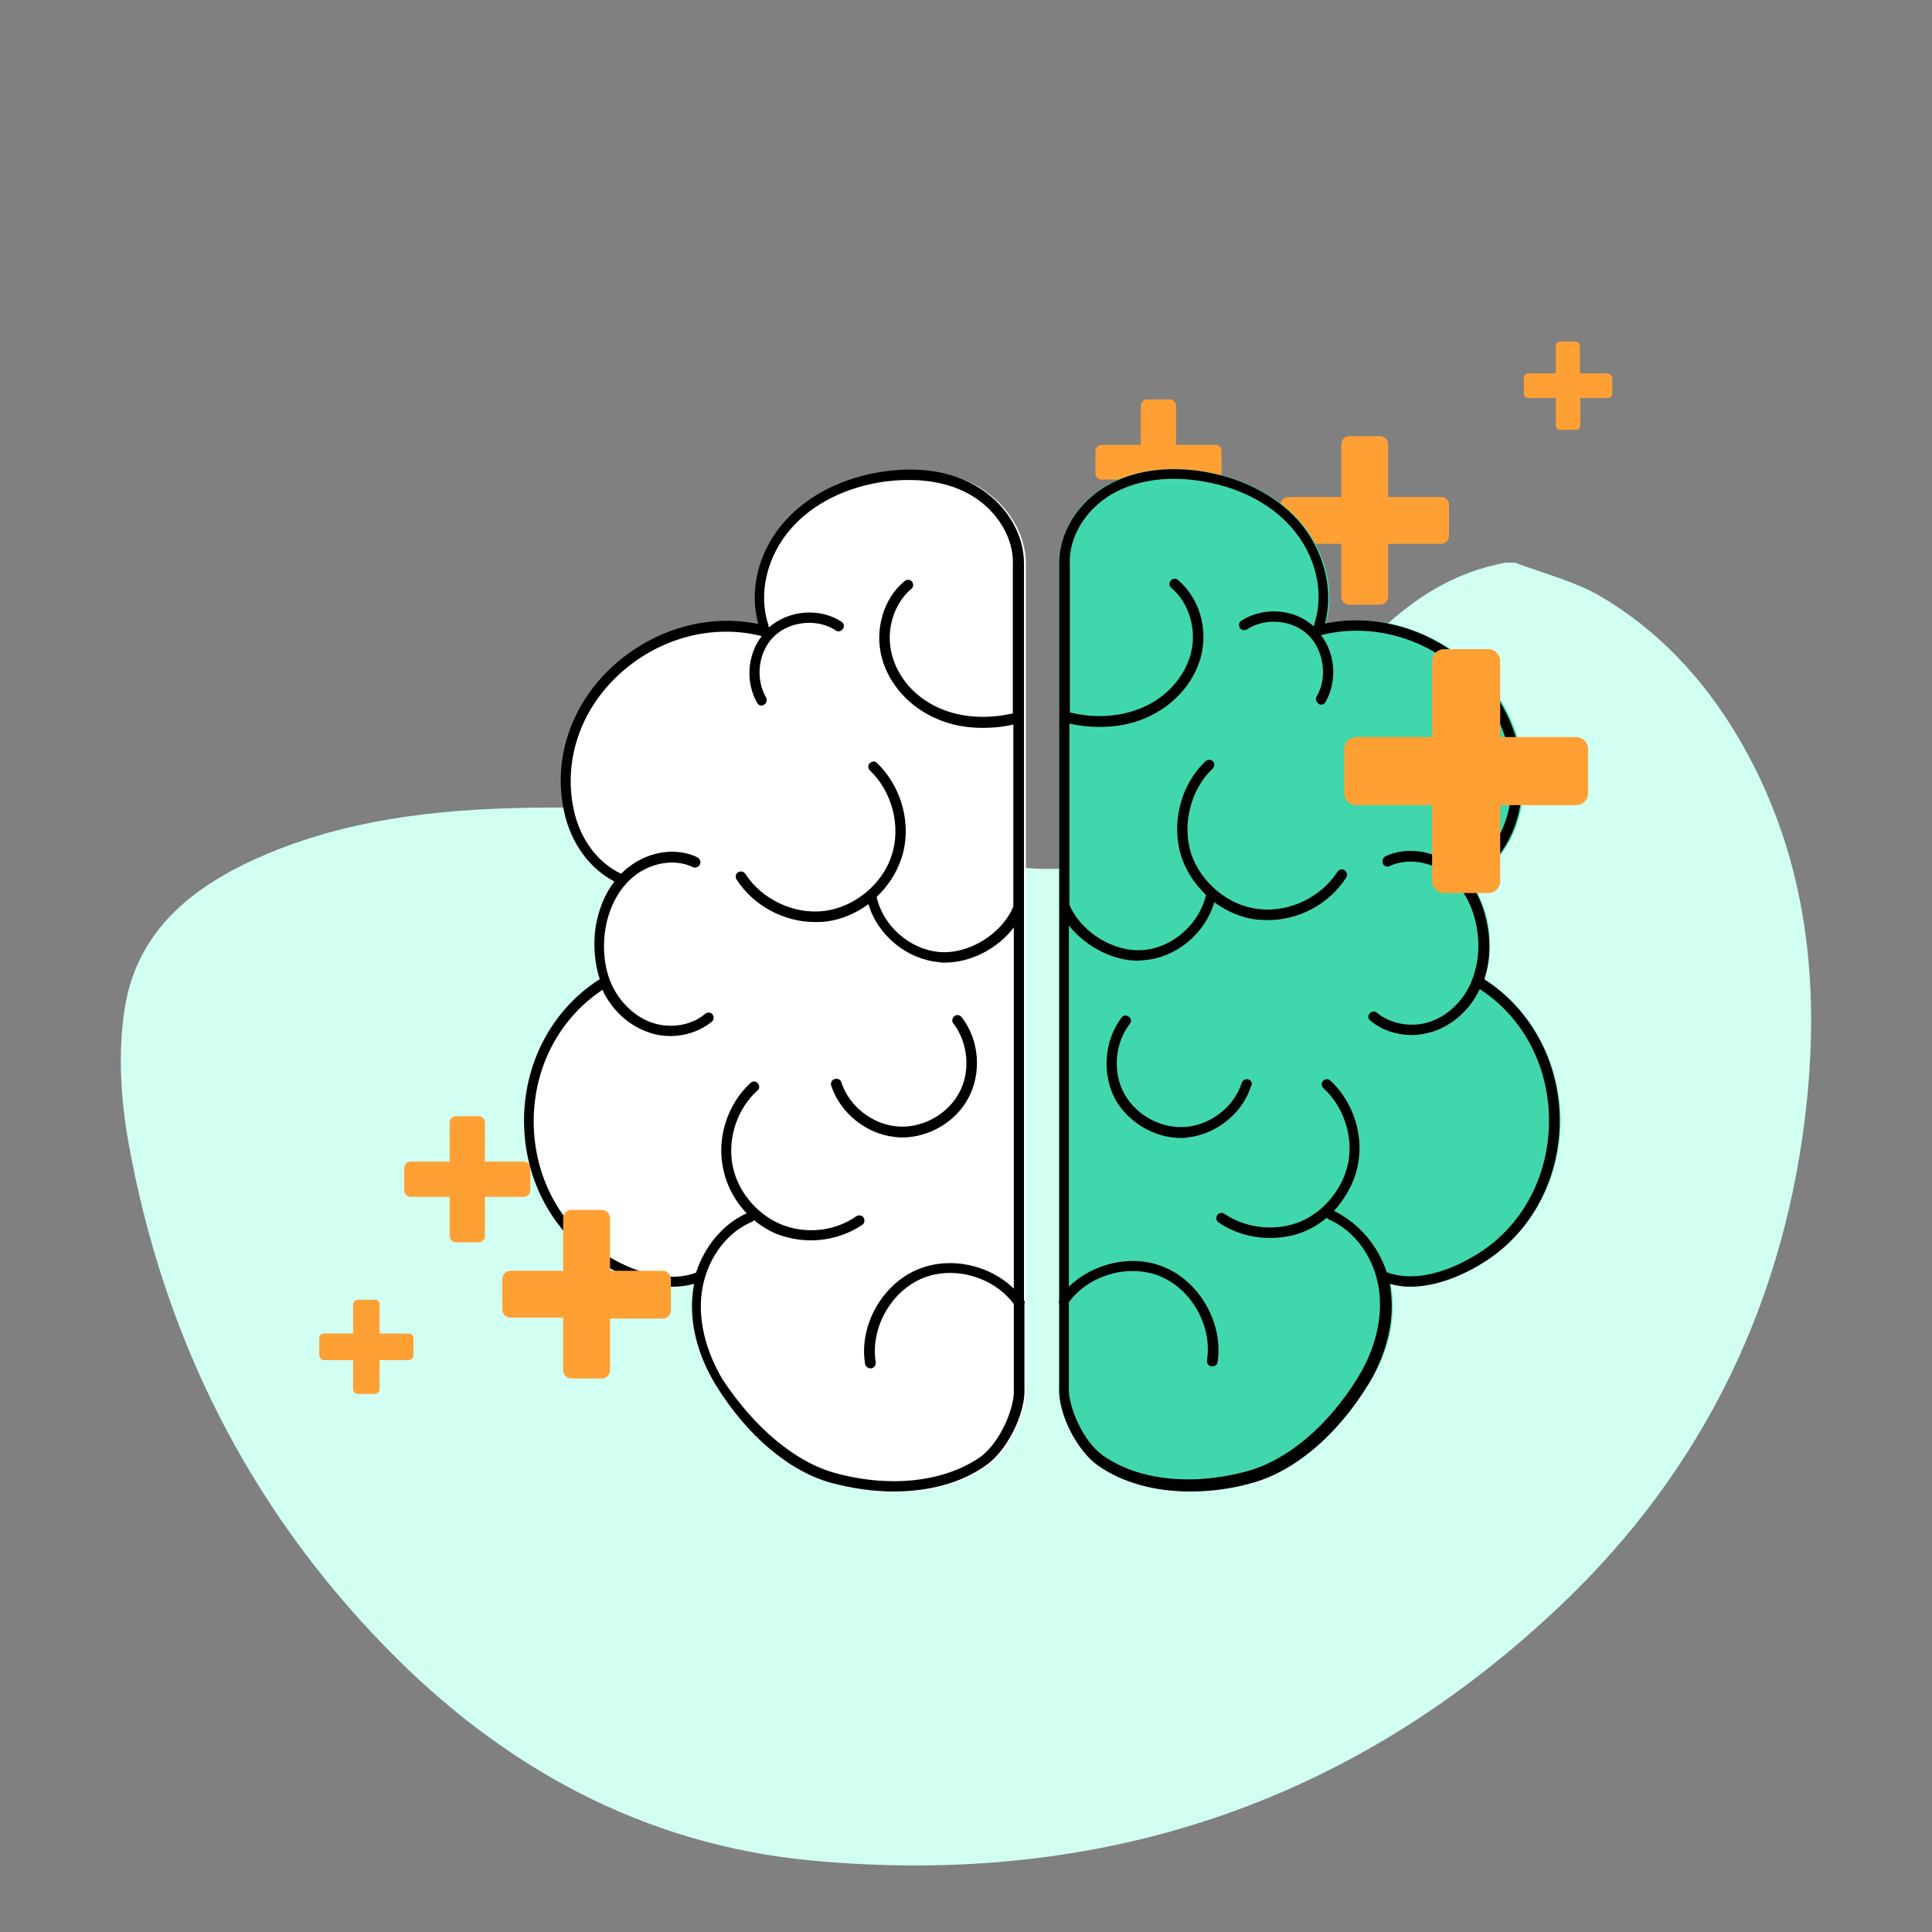
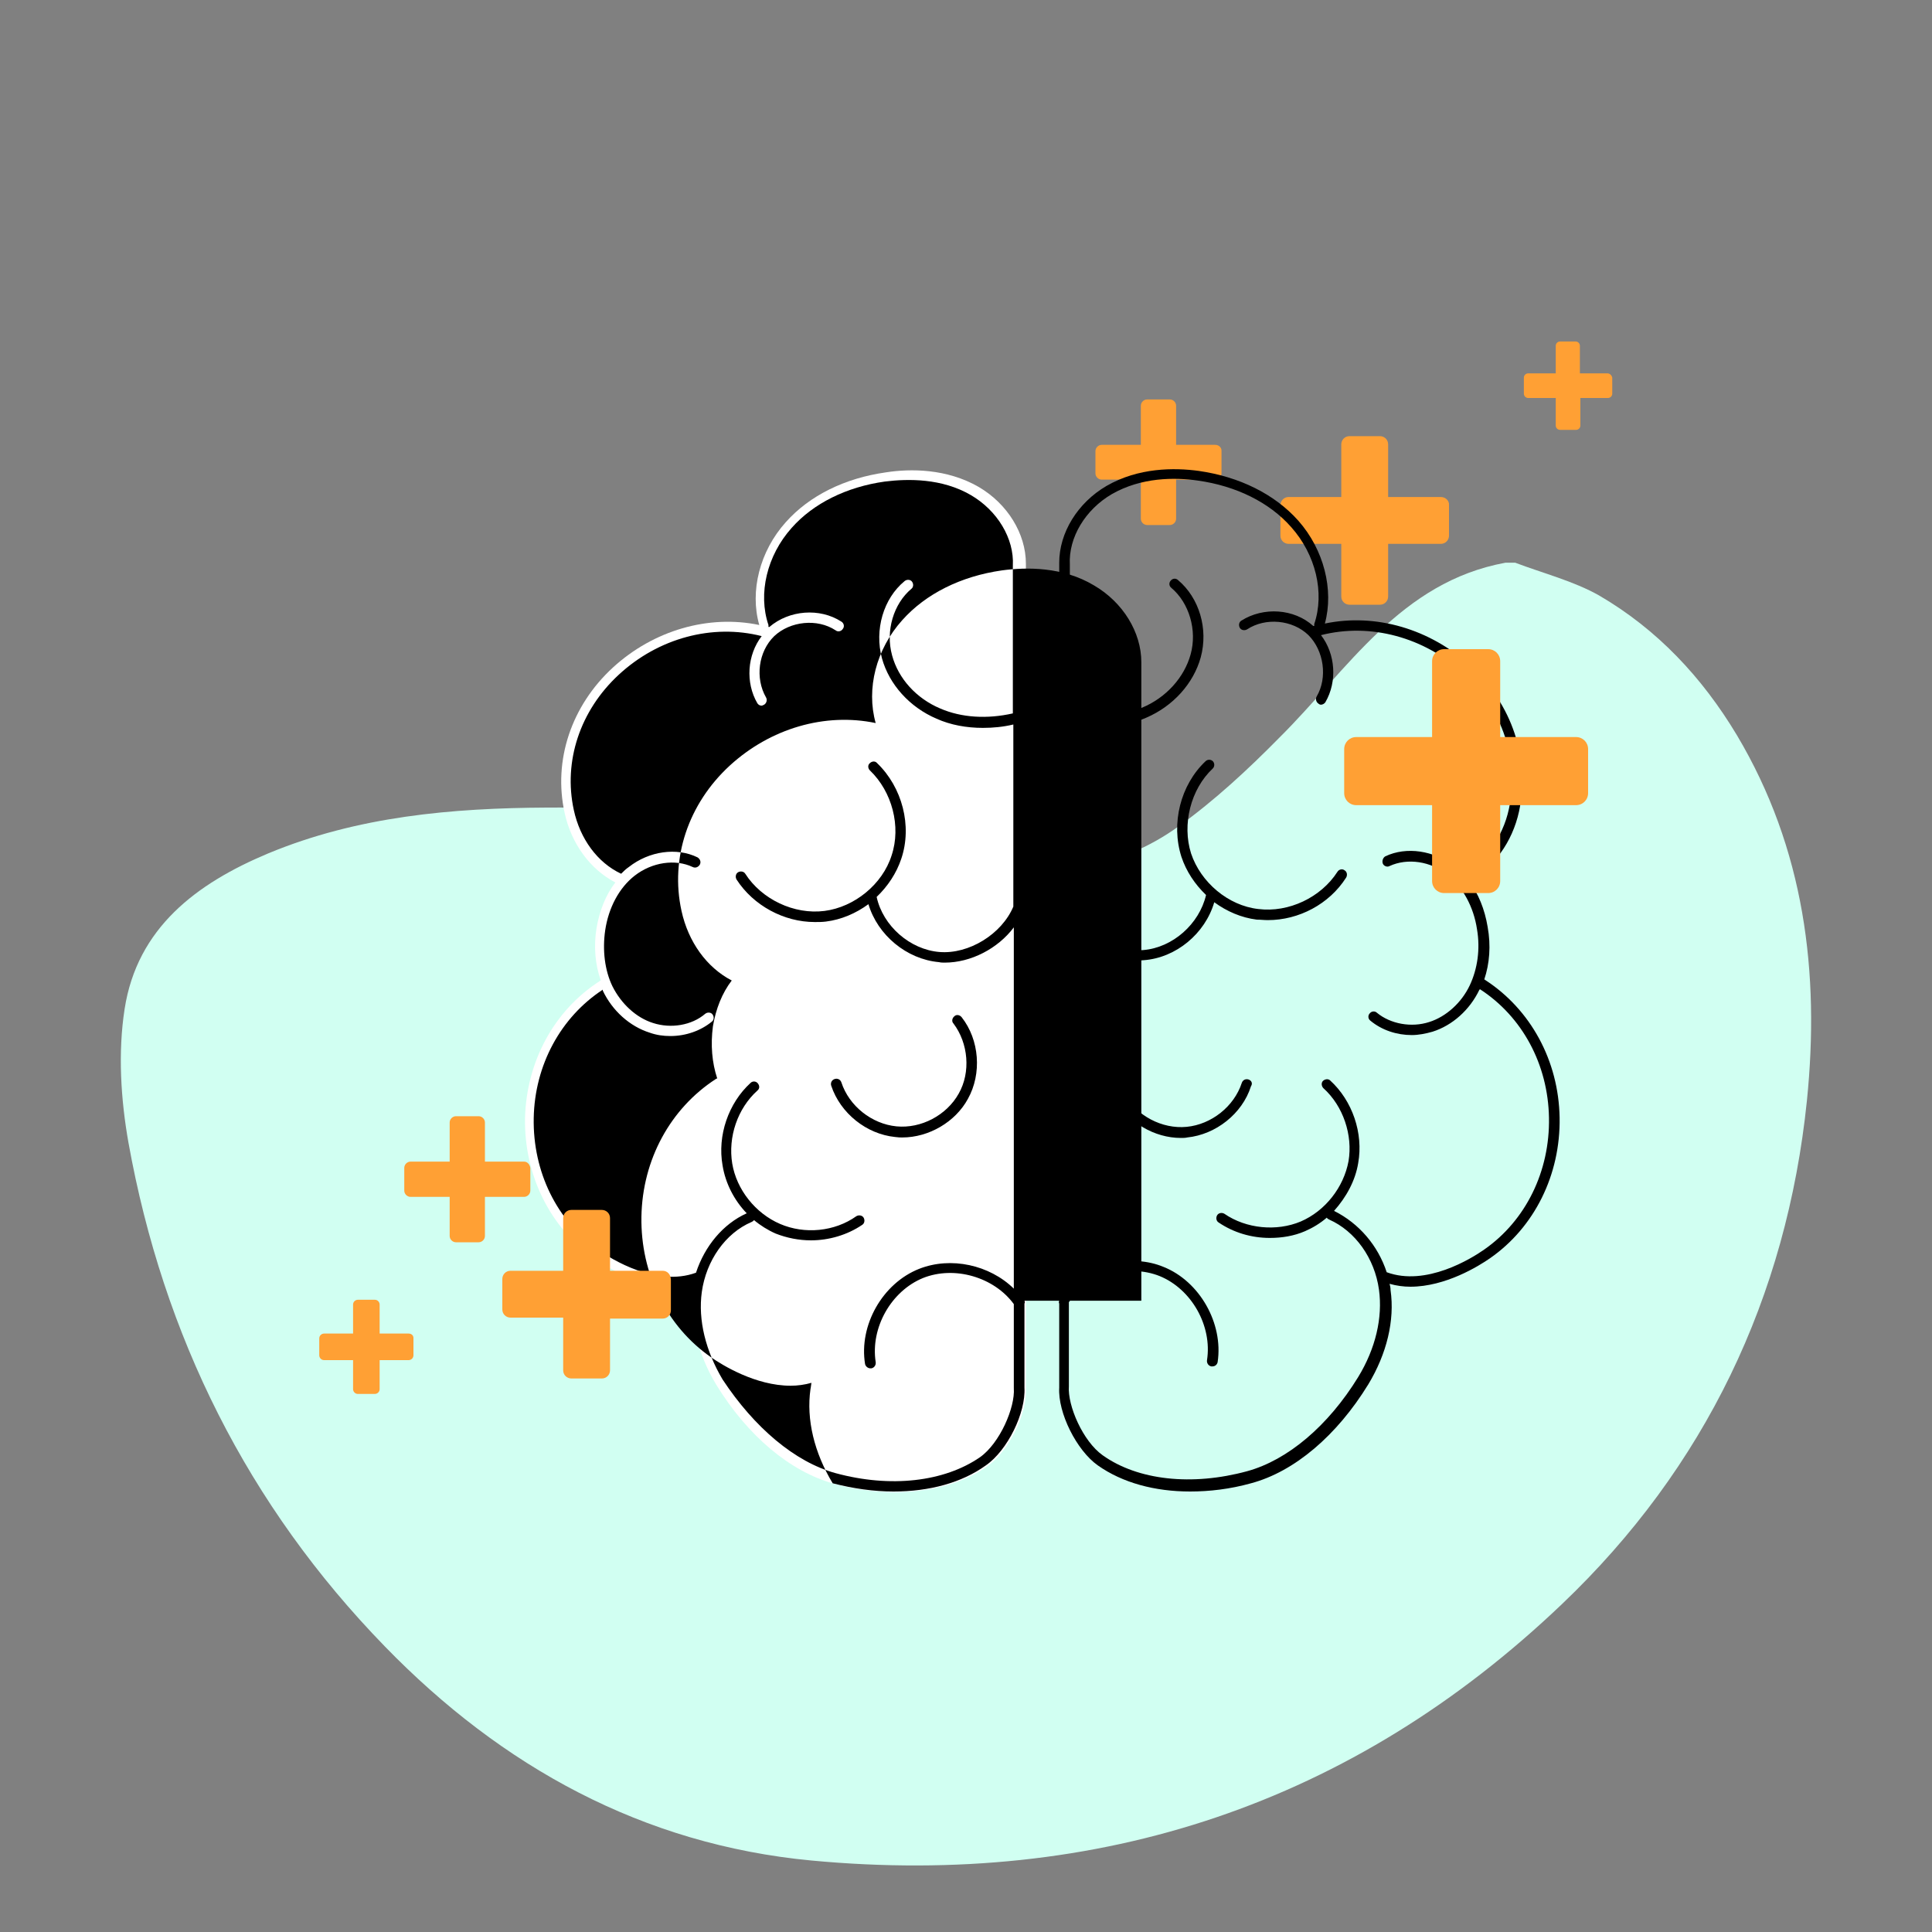
<svg xmlns="http://www.w3.org/2000/svg" id="Capa_1" x="0px" y="0px" viewBox="0 0 400 400" style="enable-background:new 0 0 400 400;" xml:space="preserve">
  <rect x="0" y="0" width="400" height="400" fill="#808080" stroke="none" />
  <path style="fill:#D1FFF2;" d="M311.7,116.5c0.7,0,1.3,0,2,0c5.8,2.2,12.1,3.8,17.4,6.8c12,7,21.3,16.9,28.5,28.9 c14,23.5,17.2,49.2,14.5,75.7c-4.2,40.7-21.1,76-50.7,104.2c-43.4,41.4-95.8,58.7-155.4,53.1c-34.9-3.3-64.1-19.4-88.3-44.3 c-28.4-29.2-45.9-64.3-53.1-104.3c-1.6-9-2.2-18.7-0.8-27.7c2.6-16.8,14.9-26,29.7-32.2c18.5-7.7,38.1-9.4,57.7-9.5 c30.5-0.2,60.7,3.8,90.4,11c14.6,3.6,28.3,1.6,40.4-7.1c7.5-5.4,14.4-11.8,20.9-18.4C279.1,138.6,289.9,120.5,311.7,116.5z" />
  <g>
    <path style="fill:#FFA034;" d="M298.3,102.9h-10.9V92c0-1-0.8-1.7-1.7-1.7h-6.3c-1,0-1.7,0.8-1.7,1.7v10.9h-10.9 c-1,0-1.7,0.8-1.7,1.7v6.3c0,1,0.8,1.7,1.7,1.7h10.9v10.9c0,1,0.8,1.7,1.7,1.7h6.3c1,0,1.7-0.8,1.7-1.7v-10.9h10.9 c1,0,1.7-0.8,1.7-1.7v-6.3C300.1,103.7,299.3,102.9,298.3,102.9z" />
    <path style="fill:#FFA034;" d="M84.6,276.1h-6v-6c0-0.5-0.4-1-1-1h-3.5c-0.5,0-1,0.4-1,1v6h-6c-0.5,0-1,0.4-1,1v3.5 c0,0.5,0.4,1,1,1h6v6c0,0.5,0.4,1,1,1h3.5c0.5,0,1-0.4,1-1v-6h6c0.5,0,1-0.4,1-1V277C85.6,276.5,85.2,276.1,84.6,276.1z" />
    <path style="fill:#FFA034;" d="M108.5,240.5h-8.1v-8.1c0-0.7-0.6-1.3-1.3-1.3h-4.7c-0.7,0-1.3,0.6-1.3,1.3v8.1H85 c-0.7,0-1.3,0.6-1.3,1.3v4.7c0,0.7,0.6,1.3,1.3,1.3h8.1v8.1c0,0.7,0.6,1.3,1.3,1.3h4.7c0.7,0,1.3-0.6,1.3-1.3v-8.1h8.1 c0.7,0,1.3-0.6,1.3-1.3v-4.7C109.7,241.1,109.2,240.5,108.5,240.5z" />
    <path style="fill:#FFA034;" d="M332.8,77.3h-5.7v-5.7c0-0.5-0.4-0.9-0.9-0.9H323c-0.5,0-0.9,0.4-0.9,0.9v5.7h-5.7 c-0.5,0-0.9,0.4-0.9,0.9v3.3c0,0.5,0.4,0.9,0.9,0.9h5.7v5.7c0,0.5,0.4,0.9,0.9,0.9h3.3c0.5,0,0.9-0.4,0.9-0.9v-5.7h5.7 c0.5,0,0.9-0.4,0.9-0.9v-3.3C333.7,77.7,333.3,77.3,332.8,77.3z" />
    <path style="fill:#FFA034;" d="M251.6,92.1h-8.1V84c0-0.7-0.6-1.3-1.3-1.3h-4.7c-0.7,0-1.3,0.6-1.3,1.3v8.1h-8.1 c-0.7,0-1.3,0.6-1.3,1.3V98c0,0.7,0.6,1.3,1.3,1.3h8.1v8.1c0,0.7,0.6,1.3,1.3,1.3h4.7c0.7,0,1.3-0.6,1.3-1.3v-8.1h8.1 c0.7,0,1.3-0.6,1.3-1.3v-4.7C252.9,92.6,252.3,92.1,251.6,92.1z" />
-     <path style="fill:#41D7AC;" d="M307.5,202.8c-0.1-0.1-0.2-0.1-0.2-0.1c1.1-3.3,1.4-7,0.9-10.8c-0.6-3.6-2-6.9-3.9-9.5 c5.2-2.7,9.1-8,10.5-14.4c2.4-10.9-1.4-22.1-10-30.1c-8.4-7.7-19.8-11-30.3-8.8c2-7-0.1-15.3-5.5-21.3c-4.9-5.5-12.2-9.1-20.7-10.3 c-5.1-0.7-12.6-0.8-19.2,3c-6.1,3.5-9.8,9.7-9.8,15.9c0,0,0,0,0,0.1v71.1v81.5c-0.1,0.2-0.1,0.4,0,0.6v17.4c0,0,0,0,0,0 c-0.3,5.2,3.6,13,8,16.1c5.1,3.6,11.8,5.4,19.1,5.4c4.1,0,8.4-0.6,12.7-1.7c9-2.4,17.9-9.9,24.4-20.5c3.9-6.3,5.5-13.2,4.6-19.5 c-0.1-0.4-0.1-0.8-0.2-1.3c1.4,0.4,2.9,0.6,4.3,0.6c7.3,0,14.2-4.3,16.5-5.9c9.2-6.4,14.6-17.3,14.4-29.1 C322.7,219.5,316.9,208.9,307.5,202.8z" />
    <path style="fill:#FFFFFF;" d="M212.4,287.4V270c0.1-0.2,0.1-0.4,0-0.6v-81.5v-71.1c0,0,0,0,0-0.1c0-6.2-3.8-12.4-9.8-15.9 c-6.6-3.8-14.1-3.8-19.2-3c-8.5,1.2-15.8,4.8-20.7,10.3c-5.4,6-7.5,14.3-5.5,21.3c-10.5-2.2-21.9,1.1-30.3,8.8 c-8.6,7.9-12.4,19.2-10,30.1c1.4,6.4,5.3,11.7,10.5,14.4c-2,2.6-3.3,5.9-3.9,9.5c-0.6,3.7-0.3,7.5,0.9,10.8c-0.1,0-0.2,0-0.2,0.1 c-9.5,6.1-15.2,16.7-15.5,28.4c-0.2,11.8,5.2,22.7,14.4,29.1c2.3,1.6,9.2,5.9,16.5,5.9c1.4,0,2.9-0.2,4.3-0.6 c-0.1,0.4-0.2,0.8-0.2,1.3c-0.9,6.3,0.8,13.2,4.6,19.5c6.5,10.6,15.3,18,24.4,20.5c4.3,1.2,8.6,1.7,12.7,1.7 c7.3,0,14.1-1.8,19.1-5.4C208.9,300.4,212.7,292.6,212.4,287.4z" />
-     <path d="M212.1,269.3c0.1,0.2,0.1,0.4,0,0.6h0v17.4v0c0.3,5.2-3.5,13-8,16.1c-5,3.6-11.7,5.4-19.1,5.4c-4.1,0-8.3-0.6-12.6-1.7 c-9-2.4-17.8-9.9-24.3-20.5c-3.8-6.3-5.5-13.2-4.6-19.5c0.1-0.4,0.1-0.8,0.2-1.3c-1.4,0.4-2.9,0.6-4.3,0.6 c-7.3,0-14.2-4.3-16.5-5.9c-9.2-6.4-14.6-17.3-14.4-29.1c0.2-11.8,6-22.4,15.4-28.5c0,0,0.1-0.1,0.2-0.1c0,0,0.1,0,0.1,0 c-1.1-3.3-1.4-7-0.9-10.8c0.6-3.6,1.9-6.9,3.9-9.5c-5.2-2.7-9-8-10.4-14.4c-2.4-10.9,1.4-22.2,10-30.1c8.4-7.7,19.7-11,30.2-8.8 c-2-7.1,0.1-15.3,5.5-21.3c4.9-5.5,12.2-9.1,20.6-10.3c5.1-0.7,12.6-0.8,19.1,3.1c6,3.5,9.8,9.7,9.8,15.9c0,0,0,0,0,0c0,0,0,0,0,0 v71.2V269.3z M173,305c11.4,3.1,22.5,1.8,29.9-3.3c4.1-2.9,7.3-10.3,7-14.3c0,0,0,0,0,0c0,0,0,0,0,0c0,0,0,0,0,0c0,0,0,0,0,0v-17.4 c-4.1-5.6-12.3-8-18.8-5.4c-6.6,2.7-10.9,10.3-9.8,17.4c0.1,0.6-0.3,1.2-0.9,1.3c-0.1,0-0.1,0-0.2,0c-0.5,0-1-0.4-1.1-0.9 c-1.3-8,3.6-16.7,11.2-19.7c6.6-2.6,14.6-0.8,19.6,4.1v-74.8c-3.3,4.4-8.9,7.3-14.3,7.3c-0.4,0-0.8,0-1.2-0.1 c-6.7-0.6-12.7-5.6-14.6-12c-2.6,1.9-5.6,3.2-8.8,3.6c-0.8,0.1-1.5,0.1-2.3,0.1c-6.4,0-12.7-3.4-16.2-8.8c-0.3-0.5-0.2-1.2,0.3-1.5 s1.2-0.2,1.5,0.3c3.4,5.3,10.1,8.5,16.4,7.7c6.2-0.8,12-5.5,13.9-11.5c2-6,0.1-13.2-4.5-17.6c-0.4-0.4-0.5-1.1,0-1.5 c0.4-0.4,1.1-0.5,1.5,0c5.2,5,7.3,13,5,19.8c-1,3-2.8,5.7-5.1,7.9c1.3,6,6.9,10.9,13,11.4c6.1,0.5,12.9-3.7,15.3-9.4V150 c-2.1,0.5-4.2,0.7-6.3,0.7c-3.4,0-6.7-0.6-9.6-1.9c-5.6-2.4-9.8-7.1-11.3-12.5c-1.6-5.9,0.3-12.4,4.7-16c0.5-0.4,1.2-0.3,1.5,0.1 c0.4,0.5,0.3,1.2-0.1,1.5c-3.7,3.1-5.4,8.7-4,13.8c1.3,4.8,5,8.9,10,11c4.4,1.9,9.7,2.2,15,1v-30.6c0,0,0,0,0,0c0,0,0,0,0,0 c0.3-5.6-3.2-11.4-8.7-14.6c-6-3.5-13-3.4-17.8-2.8c-7.9,1.1-14.8,4.5-19.3,9.6c-5.1,5.7-7,13.6-4.8,20.1c0,0.1,0,0.2,0,0.4l0,0 c0.1,0,0.1,0,0.2,0c4.1-3.5,10.4-4,14.9-1.1c0.5,0.3,0.7,1,0.3,1.5c-0.3,0.5-1,0.7-1.5,0.3c-3.8-2.5-9.4-1.9-12.7,1.2 c-3.3,3.2-4,8.7-1.7,12.7c0.3,0.5,0.1,1.2-0.4,1.5c-0.2,0.1-0.4,0.2-0.5,0.2c-0.4,0-0.7-0.2-0.9-0.5c-2.5-4.3-2.1-10,0.9-13.9 c-10.2-2.6-21.4,0.4-29.6,8c-8,7.4-11.5,17.9-9.3,28c1.3,6,4.9,10.9,9.8,13.2c0.5-0.5,1-1,1.6-1.4c4.2-3.3,9.9-4.1,14.2-2 c0.5,0.3,0.8,0.9,0.5,1.5c-0.3,0.5-0.9,0.8-1.5,0.5c-3.6-1.7-8.4-1-12,1.8c-3.2,2.5-5.4,6.6-6.1,11.3c-0.6,4.1-0.1,8.3,1.5,11.6 c1.8,3.6,4.9,6.5,8.4,7.6c3.7,1.2,8,0.5,10.8-1.9c0.5-0.4,1.2-0.3,1.5,0.1c0.4,0.5,0.3,1.2-0.1,1.5c-2.3,1.9-5.4,3-8.6,3 c-1.5,0-2.9-0.2-4.3-0.7c-4.1-1.3-7.7-4.5-9.7-8.7c0,0,0,0,0-0.1c0,0,0,0,0-0.1c-8.7,5.7-14.1,15.6-14.3,26.6 c-0.2,11.1,4.8,21.3,13.4,27.3c2.7,1.9,12,7.7,20.2,4.7c0,0,0,0,0,0c0,0,0,0,0,0c1.8-5.5,5.6-10.1,10.5-12.3 c-2.6-2.7-4.4-6.2-5-9.9c-1.1-6.2,1.2-12.9,5.8-17.1c0.4-0.4,1.1-0.4,1.5,0.1s0.4,1.1-0.1,1.5c-4.1,3.7-6.1,9.6-5.2,15.1 c0.9,5.4,4.8,10.3,9.9,12.5c5.1,2.2,11.3,1.6,15.8-1.6c0.5-0.3,1.2-0.2,1.5,0.3c0.3,0.5,0.2,1.2-0.3,1.5c-3.1,2.1-6.9,3.2-10.6,3.2 c-2.5,0-5-0.5-7.3-1.4c-1.6-0.7-3.2-1.7-4.5-2.8c-0.1,0.2-0.3,0.3-0.5,0.4c-5.4,2.3-9.4,8-10.3,14.5c-0.8,5.8,0.8,12.2,4.3,18.1 C156.2,295.6,164.6,302.7,173,305z" />
+     <path d="M212.1,269.3c0.1,0.2,0.1,0.4,0,0.6h0v17.4v0c0.3,5.2-3.5,13-8,16.1c-5,3.6-11.7,5.4-19.1,5.4c-4.1,0-8.3-0.6-12.6-1.7 c-3.8-6.3-5.5-13.2-4.6-19.5c0.1-0.4,0.1-0.8,0.2-1.3c-1.4,0.4-2.9,0.6-4.3,0.6 c-7.3,0-14.2-4.3-16.5-5.9c-9.2-6.4-14.6-17.3-14.4-29.1c0.2-11.8,6-22.4,15.4-28.5c0,0,0.1-0.1,0.2-0.1c0,0,0.1,0,0.1,0 c-1.1-3.3-1.4-7-0.9-10.8c0.6-3.6,1.9-6.9,3.9-9.5c-5.2-2.7-9-8-10.4-14.4c-2.4-10.9,1.4-22.2,10-30.1c8.4-7.7,19.7-11,30.2-8.8 c-2-7.1,0.1-15.3,5.5-21.3c4.9-5.5,12.2-9.1,20.6-10.3c5.1-0.7,12.6-0.8,19.1,3.1c6,3.5,9.8,9.7,9.8,15.9c0,0,0,0,0,0c0,0,0,0,0,0 v71.2V269.3z M173,305c11.4,3.1,22.5,1.8,29.9-3.3c4.1-2.9,7.3-10.3,7-14.3c0,0,0,0,0,0c0,0,0,0,0,0c0,0,0,0,0,0c0,0,0,0,0,0v-17.4 c-4.1-5.6-12.3-8-18.8-5.4c-6.6,2.7-10.9,10.3-9.8,17.4c0.1,0.6-0.3,1.2-0.9,1.3c-0.1,0-0.1,0-0.2,0c-0.5,0-1-0.4-1.1-0.9 c-1.3-8,3.6-16.7,11.2-19.7c6.6-2.6,14.6-0.8,19.6,4.1v-74.8c-3.3,4.4-8.9,7.3-14.3,7.3c-0.4,0-0.8,0-1.2-0.1 c-6.7-0.6-12.7-5.6-14.6-12c-2.6,1.9-5.6,3.2-8.8,3.6c-0.8,0.1-1.5,0.1-2.3,0.1c-6.4,0-12.7-3.4-16.2-8.8c-0.3-0.5-0.2-1.2,0.3-1.5 s1.2-0.2,1.5,0.3c3.4,5.3,10.1,8.5,16.4,7.7c6.2-0.8,12-5.5,13.9-11.5c2-6,0.1-13.2-4.5-17.6c-0.4-0.4-0.5-1.1,0-1.5 c0.4-0.4,1.1-0.5,1.5,0c5.2,5,7.3,13,5,19.8c-1,3-2.8,5.7-5.1,7.9c1.3,6,6.9,10.9,13,11.4c6.1,0.5,12.9-3.7,15.3-9.4V150 c-2.1,0.5-4.2,0.7-6.3,0.7c-3.4,0-6.7-0.6-9.6-1.9c-5.6-2.4-9.8-7.1-11.3-12.5c-1.6-5.9,0.3-12.4,4.7-16c0.5-0.4,1.2-0.3,1.5,0.1 c0.4,0.5,0.3,1.2-0.1,1.5c-3.7,3.1-5.4,8.7-4,13.8c1.3,4.8,5,8.9,10,11c4.4,1.9,9.7,2.2,15,1v-30.6c0,0,0,0,0,0c0,0,0,0,0,0 c0.3-5.6-3.2-11.4-8.7-14.6c-6-3.5-13-3.4-17.8-2.8c-7.9,1.1-14.8,4.5-19.3,9.6c-5.1,5.7-7,13.6-4.8,20.1c0,0.1,0,0.2,0,0.4l0,0 c0.1,0,0.1,0,0.2,0c4.1-3.5,10.4-4,14.9-1.1c0.5,0.3,0.7,1,0.3,1.5c-0.3,0.5-1,0.7-1.5,0.3c-3.8-2.5-9.4-1.9-12.7,1.2 c-3.3,3.2-4,8.7-1.7,12.7c0.3,0.5,0.1,1.2-0.4,1.5c-0.2,0.1-0.4,0.2-0.5,0.2c-0.4,0-0.7-0.2-0.9-0.5c-2.5-4.3-2.1-10,0.9-13.9 c-10.2-2.6-21.4,0.4-29.6,8c-8,7.4-11.5,17.9-9.3,28c1.3,6,4.9,10.9,9.8,13.2c0.5-0.5,1-1,1.6-1.4c4.2-3.3,9.9-4.1,14.2-2 c0.5,0.3,0.8,0.9,0.5,1.5c-0.3,0.5-0.9,0.8-1.5,0.5c-3.6-1.7-8.4-1-12,1.8c-3.2,2.5-5.4,6.6-6.1,11.3c-0.6,4.1-0.1,8.3,1.5,11.6 c1.8,3.6,4.9,6.5,8.4,7.6c3.7,1.2,8,0.5,10.8-1.9c0.5-0.4,1.2-0.3,1.5,0.1c0.4,0.5,0.3,1.2-0.1,1.5c-2.3,1.9-5.4,3-8.6,3 c-1.5,0-2.9-0.2-4.3-0.7c-4.1-1.3-7.7-4.5-9.7-8.7c0,0,0,0,0-0.1c0,0,0,0,0-0.1c-8.7,5.7-14.1,15.6-14.3,26.6 c-0.2,11.1,4.8,21.3,13.4,27.3c2.7,1.9,12,7.7,20.2,4.7c0,0,0,0,0,0c0,0,0,0,0,0c1.8-5.5,5.6-10.1,10.5-12.3 c-2.6-2.7-4.4-6.2-5-9.9c-1.1-6.2,1.2-12.9,5.8-17.1c0.4-0.4,1.1-0.4,1.5,0.1s0.4,1.1-0.1,1.5c-4.1,3.7-6.1,9.6-5.2,15.1 c0.9,5.4,4.8,10.3,9.9,12.5c5.1,2.2,11.3,1.6,15.8-1.6c0.5-0.3,1.2-0.2,1.5,0.3c0.3,0.5,0.2,1.2-0.3,1.5c-3.1,2.1-6.9,3.2-10.6,3.2 c-2.5,0-5-0.5-7.3-1.4c-1.6-0.7-3.2-1.7-4.5-2.8c-0.1,0.2-0.3,0.3-0.5,0.4c-5.4,2.3-9.4,8-10.3,14.5c-0.8,5.8,0.8,12.2,4.3,18.1 C156.2,295.6,164.6,302.7,173,305z" />
    <path d="M186.8,235.5c5.5,0,11-3.2,13.6-8c2.9-5.2,2.4-12.2-1.3-16.9c-0.4-0.5-1.1-0.6-1.5-0.2c-0.5,0.4-0.6,1.1-0.2,1.5 c3.1,4.1,3.6,10.1,1.1,14.5c-2.5,4.5-7.8,7.3-12.9,6.8c-5.1-0.5-9.8-4.2-11.4-9.1c-0.2-0.6-0.8-0.9-1.4-0.7 c-0.6,0.2-0.9,0.8-0.7,1.4c1.9,5.7,7.3,10,13.2,10.6C186,235.5,186.4,235.5,186.8,235.5z" />
    <path d="M307.3,202.8c0.1,0,0.1,0,0.2,0.1c9.4,6.1,15.2,16.7,15.4,28.5c0.2,11.8-5.2,22.7-14.4,29.1c-2.3,1.6-9.2,5.9-16.5,5.9 c-1.4,0-2.9-0.2-4.3-0.6c0.1,0.4,0.2,0.8,0.2,1.3c0.9,6.3-0.8,13.2-4.6,19.5c-6.5,10.6-15.3,18.1-24.3,20.5 c-4.3,1.2-8.6,1.7-12.6,1.7c-7.3,0-14-1.8-19.1-5.4c-4.4-3.1-8.3-10.9-8-16.1v0v-17.4c-0.1-0.2-0.1-0.4,0-0.6v-81.6v-71.2 c0,0,0,0,0,0c0,0,0,0,0,0c0-6.2,3.8-12.4,9.8-15.9c6.6-3.8,14-3.8,19.1-3.1c8.4,1.2,15.7,4.8,20.6,10.3c5.3,6,7.4,14.3,5.5,21.3 c10.5-2.2,21.8,1.1,30.2,8.8c8.6,8,12.3,19.2,10,30.1c-1.4,6.4-5.3,11.7-10.4,14.4c2,2.6,3.3,5.9,3.9,9.5 C308.7,195.8,308.4,199.5,307.3,202.8C307.3,202.8,307.3,202.8,307.3,202.8z M287.1,263.4c8.1,3,17.5-2.8,20.2-4.7 c8.6-6,13.6-16.2,13.4-27.3c-0.2-11-5.5-20.9-14.3-26.6c0,0,0,0.1-0.1,0.1c-2,4.2-5.6,7.4-9.7,8.7c-1.4,0.4-2.9,0.7-4.3,0.7 c-3.1,0-6.2-1-8.6-3c-0.5-0.4-0.5-1.1-0.1-1.5c0.4-0.5,1.1-0.5,1.5-0.1c2.8,2.3,7.1,3.1,10.8,1.9c3.5-1.1,6.7-4,8.4-7.6 c1.6-3.4,2.2-7.5,1.5-11.6c-0.7-4.7-3-8.8-6.1-11.3c-3.5-2.8-8.3-3.5-12-1.8c-0.5,0.3-1.2,0-1.4-0.5c-0.2-0.5,0-1.2,0.5-1.5 c4.4-2.1,10.1-1.2,14.2,2c0.5,0.4,1.1,0.9,1.6,1.4c4.8-2.3,8.5-7.2,9.8-13.2c2.2-10.1-1.3-20.6-9.3-28c-8.2-7.6-19.4-10.6-29.6-8 c3,3.9,3.4,9.6,0.9,13.9c-0.2,0.3-0.6,0.5-0.9,0.5c-0.2,0-0.4-0.1-0.5-0.2c-0.5-0.3-0.7-1-0.4-1.5c2.3-3.9,1.5-9.5-1.7-12.7 c-3.3-3.2-8.9-3.7-12.7-1.2c-0.5,0.3-1.2,0.2-1.5-0.3c-0.3-0.5-0.2-1.2,0.3-1.5c4.6-2.9,10.9-2.5,14.9,1.1c0.1,0,0.1,0,0.2,0 c0-0.1,0-0.2,0-0.4c2.2-6.5,0.3-14.4-4.8-20.1c-4.5-5.1-11.4-8.5-19.3-9.6c-4.8-0.7-11.7-0.7-17.8,2.8c-5.5,3.2-9,9-8.7,14.6 c0,0,0,0,0,0c0,0,0,0,0,0v30.6c5.3,1.3,10.6,0.9,15-1c5-2.1,8.7-6.3,10-11c1.4-5-0.3-10.7-4-13.8c-0.5-0.4-0.5-1.1-0.1-1.5 c0.4-0.5,1.1-0.5,1.5-0.1c4.4,3.7,6.3,10.1,4.7,16c-1.5,5.4-5.7,10.1-11.3,12.5c-2.9,1.3-6.2,1.9-9.6,1.9c-2.1,0-4.2-0.2-6.3-0.7 v37.5c2.4,5.7,9.2,9.9,15.3,9.4c6.1-0.5,11.6-5.4,13-11.4c-2.3-2.2-4.1-4.9-5.1-7.9c-2.2-6.9-0.2-14.9,5-19.8 c0.4-0.4,1.1-0.4,1.5,0c0.4,0.4,0.4,1.1,0,1.5c-4.6,4.3-6.4,11.6-4.5,17.6c2,6,7.7,10.8,13.9,11.5c6.3,0.8,13-2.4,16.4-7.7 c0.3-0.5,1-0.7,1.5-0.3c0.5,0.3,0.6,1,0.3,1.5c-3.5,5.5-9.8,8.8-16.2,8.8c-0.8,0-1.5-0.1-2.3-0.1c-3.2-0.4-6.2-1.7-8.8-3.6 c-1.9,6.5-7.9,11.5-14.6,12c-0.4,0-0.8,0.1-1.2,0.1c-5.3,0-10.9-3-14.3-7.3v74.8c5-4.9,13.1-6.8,19.6-4.1 c7.5,3,12.4,11.7,11.2,19.7c-0.1,0.5-0.5,0.9-1.1,0.9c-0.1,0-0.1,0-0.2,0c-0.6-0.1-1-0.7-0.9-1.3c1.1-7.1-3.2-14.7-9.8-17.4 c-6.5-2.6-14.7-0.2-18.8,5.4v17.4c0,0,0,0,0,0c0,0,0,0,0,0c0,0,0,0,0,0c0,0,0,0,0,0c-0.3,4,2.9,11.4,7,14.3 c7.3,5.2,18.5,6.4,29.9,3.3c8.4-2.3,16.8-9.4,23-19.5c3.6-5.9,5.1-12.3,4.3-18.1c-0.9-6.5-4.9-12.1-10.3-14.5 c-0.2-0.1-0.4-0.2-0.5-0.4c-1.4,1.2-2.9,2.1-4.5,2.8c-2.3,1-4.8,1.4-7.3,1.4c-3.8,0-7.5-1.1-10.6-3.2c-0.5-0.3-0.6-1-0.3-1.5 c0.3-0.5,1-0.6,1.5-0.3c4.5,3.1,10.8,3.7,15.8,1.6c5.1-2.2,8.9-7.1,9.9-12.5c0.9-5.4-1.1-11.4-5.2-15.1c-0.4-0.4-0.5-1.1-0.1-1.5 c0.4-0.4,1.1-0.5,1.5-0.1c4.6,4.2,6.9,10.9,5.8,17.1c-0.6,3.7-2.5,7.1-5,9.9C281.4,253.3,285.3,257.9,287.1,263.4 C287.1,263.4,287.1,263.4,287.1,263.4z" />
    <path d="M258.5,223.5c-0.6-0.2-1.2,0.1-1.4,0.7c-1.6,4.9-6.3,8.6-11.4,9.1c-5.1,0.5-10.4-2.3-12.9-6.8c-2.5-4.5-2-10.5,1.1-14.5 c0.4-0.5,0.3-1.2-0.2-1.5c-0.5-0.4-1.2-0.3-1.5,0.2c-3.6,4.7-4.1,11.7-1.3,16.9c2.7,4.8,8.1,8,13.6,8c0.4,0,0.9,0,1.3-0.1 c5.9-0.6,11.4-4.9,13.2-10.6C259.4,224.3,259.1,223.7,258.5,223.5z" />
    <path style="fill:#FFA034;" d="M326.3,152.6h-15.7v-15.7c0-1.4-1.1-2.5-2.5-2.5H299c-1.4,0-2.5,1.1-2.5,2.5v15.7h-15.7 c-1.4,0-2.5,1.1-2.5,2.5v9.1c0,1.4,1.1,2.5,2.5,2.5h15.7v15.7c0,1.4,1.1,2.5,2.5,2.5h9.1c1.4,0,2.5-1.1,2.5-2.5v-15.7h15.7 c1.4,0,2.5-1.1,2.5-2.5v-9.1C328.8,153.7,327.7,152.6,326.3,152.6z" />
    <path style="fill:#FFA034;" d="M137.2,263.1h-10.9v-10.9c0-1-0.8-1.7-1.7-1.7h-6.3c-1,0-1.7,0.8-1.7,1.7v10.9h-10.9 c-1,0-1.7,0.8-1.7,1.7v6.3c0,1,0.8,1.7,1.7,1.7h10.9v10.9c0,1,0.8,1.7,1.7,1.7h6.3c1,0,1.7-0.8,1.7-1.7V273h10.9 c1,0,1.7-0.8,1.7-1.7v-6.3C138.9,263.9,138.2,263.1,137.2,263.1z" />
  </g>
</svg>